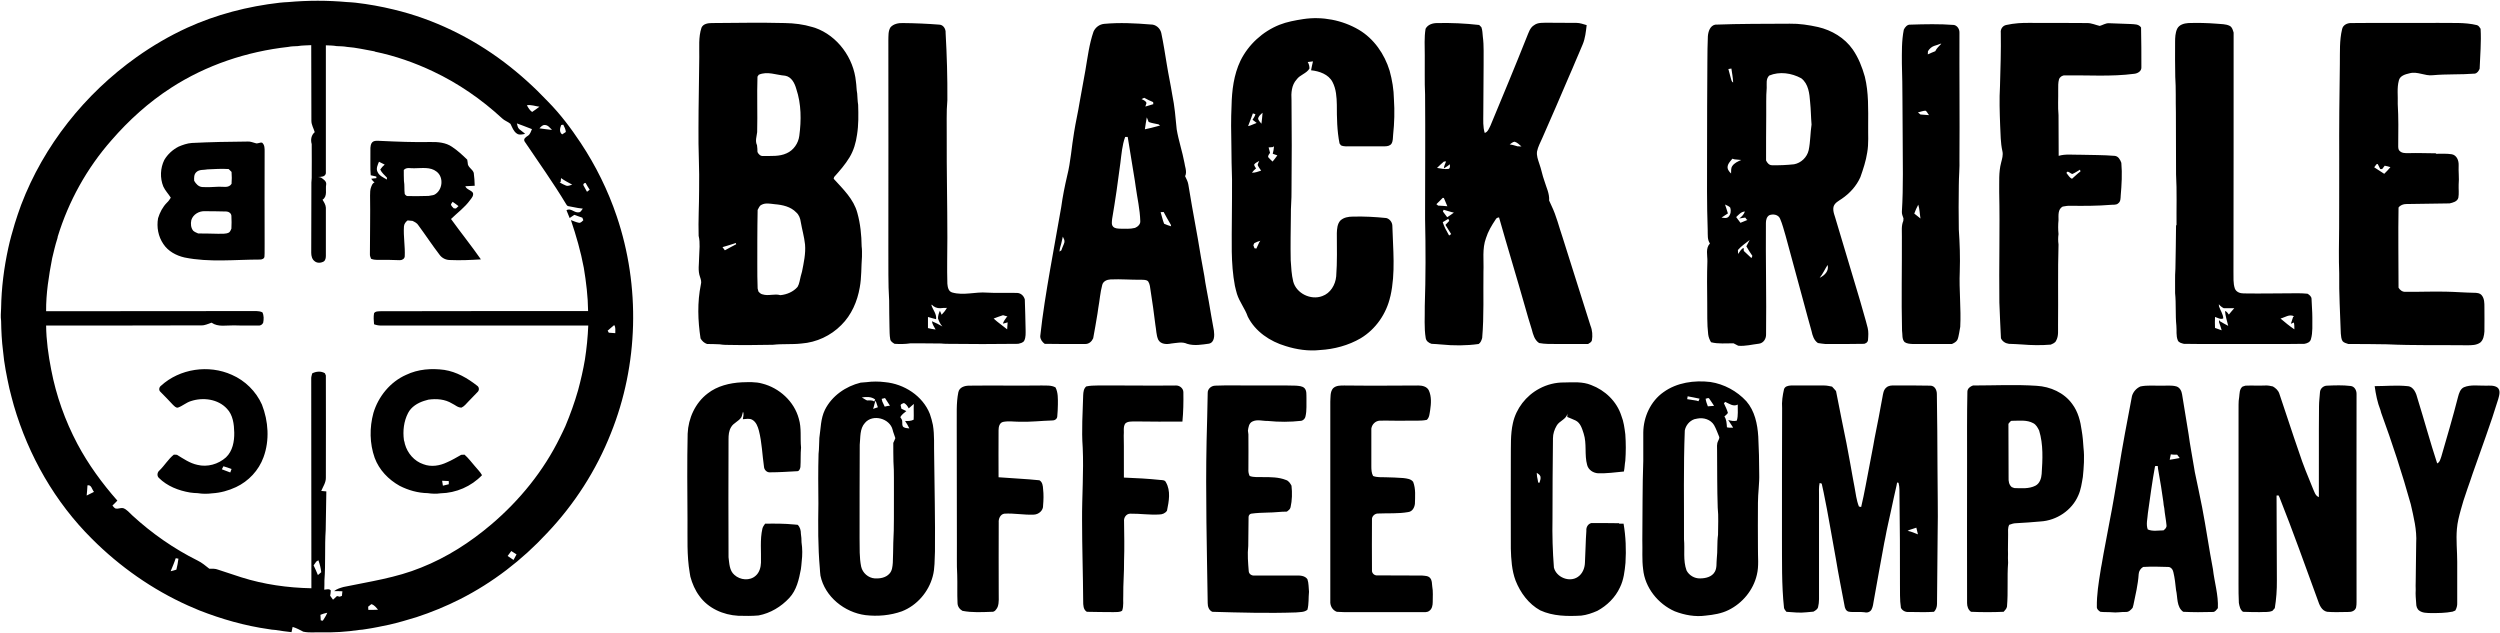
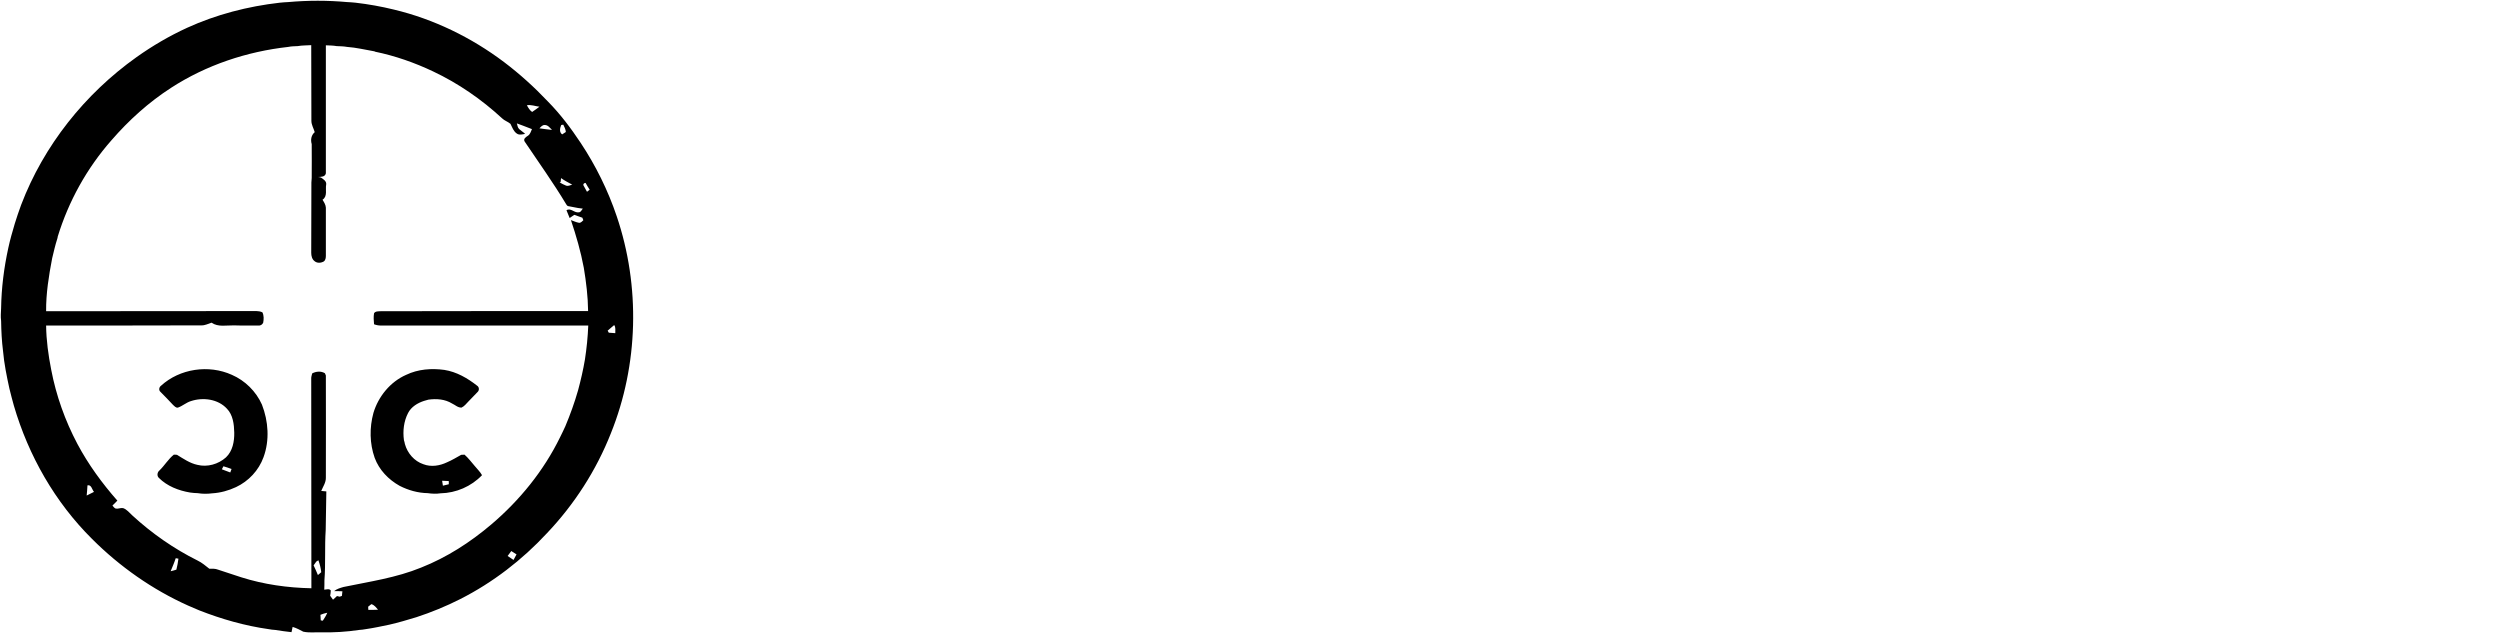
<svg xmlns="http://www.w3.org/2000/svg" version="1.2" viewBox="0 0 1572 398" width="1572" height="398">
  <title>BRCC_Logo-svg</title>
  <style>
		.s0 { fill: #000000 } 
	</style>
  <g id="#000000ff">
-     <path id="Layer" fill-rule="evenodd" class="s0" d="m120.6 89.9c11.7-0.6 23.5-0.8 35.3-0.9 1.6-0.1 3.1 0.6 4.7 1 1.4 0.6 2.7-0.6 4.2-0.3 1.7 1.4 1.6 3.7 1.6 5.7-0.1 19.2 0 38.4 0 57.7-0.1 2.7 0.1 5.4-0.1 8.1 0 1.4-1.5 2-2.7 2-15.9 0-31.9 1.9-47.6-1.3-5.2-1.2-10.3-3.9-13.3-8.5-3.2-4.7-4.3-10.6-3.3-16.2 1.1-3.6 2.9-7.1 5.6-9.8 1-0.9 1.7-2 2.4-3.1-1.5-2.4-3.5-4.4-4.7-7-2.2-5.4-1.9-11.6 0.6-16.7 2.1-3.6 5.3-6.5 9-8.4 2.6-1.1 5.4-2.1 8.3-2.3zm9.9 16.6c-2.3 0.5-5.1-0.1-7 1.7-1.6 1.4-1.5 3.6-1.4 5.5 1.1 1.9 2.7 3.7 5 3.9 3.5 0.2 7.1 0 10.6-0.2 2.7-0.1 6.1 1 7.9-1.8 0.2-2.5 0.2-5 0-7.5q-0.9-0.9-1.8-1.8c-4.4-0.3-8.9 0-13.3 0.2zm-1.6 26.3c-3.7-0.2-7.5 2-8.6 5.6-0.5 2.3-0.3 4.9 1.2 6.7 0.9 0.8 2 1.2 3.1 1.7 4.1 0.1 8.3 0 12.5 0.2 2.3-0.1 4.8 0.3 6.9-0.8 0.8-0.6 1.1-1.6 1.5-2.4 0.1-2.7 0.2-5.4 0-8.1-0.1-1.5-1.5-2.6-3-2.7-4.5-0.2-9.1-0.1-13.6-0.2zm104.7-42.7c1.2-2.1 3.9-1.5 5.8-1.5 10.4 0.5 20.8 0.9 31.2 0.7 4.7-0.1 9.7 0.3 13.6 3 3.5 2.3 6.6 5.2 9.6 8.1q0.2 1 0.3 2c-0.1 2.8 3 3.8 3.8 6.3 0.4 2.7 0.5 5.4 0.6 8.1-2 0.1-4 0.2-5.9 0.3 0.8 2.2 3.6 2.3 4.8 4.2 0.5 1.8-0.8 3.2-1.8 4.5-3.3 4.6-8 8-12 11.9 6.2 8.6 12.8 16.8 18.8 25.4-6.5 0.4-13 0.7-19.5 0.4-2.5 0-5-1.2-6.5-3.3-4.6-6-8.8-12.4-13.3-18.5-0.8-1.4-2.3-2.1-3.7-2.8q-1.5-0.2-3.1-0.3c-1.2 0.9-2.2 2.2-2.3 3.8-0.4 6.3 0.8 12.5 0.5 18.8-0.1 1.6-1.8 2.5-3.2 2.4-3.4 0-6.7-0.3-10.1-0.2-2.6-0.1-5.4 0.4-7.9-0.7-0.4-1-0.8-2-0.7-3.1 0-12.2 0.3-24.4 0.1-36.6 0-1.8 0-3.8 0.7-5.5 0.5-1.1 0.8-2.4 2.1-2.7q-1.2-1.1-2.1-2.4 1.6-0.2 3.3-0.4l-0.1-1q-1.7-0.4-3.5-0.8c-0.4-4.7-0.1-9.5-0.2-14.3 0-1.9-0.2-4 0.7-5.8zm4.7 11.6c-0.8 2-2 4.3-0.9 6.4 1.1 2.5 3.7 3.5 5.9 4.8 0-0.3 0-0.9 0-1.2-1.5-1.6-3.3-3.1-4.2-5.1 0.8-1.2 1.7-2.2 2.8-3.1q-1.8-0.9-3.6-1.8zm15.6 5.2c-0.1 2.3 0.1 4.6 0.1 6.9 0.5 2.7 0.1 5.5 0.5 8.2 0.5 0.8 1.2 1.4 2.1 1.3 4.3 0.1 8.6 0 12.9-0.1 1.2-0.3 2.4-0.3 3.5-0.7 5.3-2.6 6.3-11 1.5-14.6-3.9-3.1-9.2-2.1-13.9-2.1-2.2 0.2-5-0.9-6.7 1.1zm29.7 21.5c0 1.2 1.1 1.8 1.7 2.6 0.4 0 1 0.1 1.4 0.1 0.5-0.5 1.1-1 1.6-1.5-1.2-1-2.4-1.8-3.7-2.7-0.3 0.5-0.7 1-1 1.5z" />
    <path id="Layer" fill-rule="evenodd" class="s0" d="m175.9 1.7c1.8-0.2 3.6-0.3 5.4-0.4 12.3-1.1 24.7-1.1 36.9 0 1.8 0.1 3.6 0.2 5.4 0.4q12.1 1.4 24 4.3c25.1 6 48.7 17.5 69.3 33 9.9 7.5 19.1 15.8 27.6 24.8 7.8 7.9 14.5 16.8 20.6 26 9.5 14.3 17.2 29.9 22.7 46.2 14.9 44 13.7 93.3-3.7 136.5-9.2 23.3-23 44.7-40.2 62.8-15.6 16.8-34 31-54.5 41.4-8.9 4.5-18.1 8.3-27.6 11.4-5.6 1.7-11.3 3.4-17 4.7-4.9 1-9.8 2.1-14.8 2.8-1.4 0.3-2.8 0.4-4.1 0.5-8 1.2-16.1 1.7-24.1 1.5-3.7-0.1-7.4 0.4-11.1-0.4-2.1-1.1-4.3-2.3-6.7-3q-0.3 1.6-0.7 3.3c-3.4-0.4-6.8-0.8-10.3-1.4-1.3-0.1-2.7-0.2-4.1-0.5-14.9-2.1-29.6-6.3-43.6-11.8q-3.5-1.4-7-3c-22.5-10.1-43-24.5-60.4-41.9-23.3-23.1-40-52.4-49.2-83.9-0.9-3.5-2-7.1-2.8-10.7-1.7-7.8-3.3-15.6-4-23.6-0.8-6.2-1.1-12.5-1.2-18.9-0.4-2.7-0.1-5.4 0-8.1 0.2-12.7 1.8-25.3 4.5-37.7 1.1-5.2 2.6-10.3 4.1-15.4 1.2-4 2.6-7.9 4-11.8 14.2-37.3 40.1-69.8 72.6-92.9 10-7.1 20.6-13.3 31.7-18.4 18.4-8.4 38.2-13.5 58.3-15.8zm5.4 27.8c-26.1 2.9-51.6 11.4-73.7 25.7-14.1 9.1-26.6 20.4-37.6 33.1-15.4 17.5-26.9 38.3-33.7 60.5 0 0.4-0.2 1.1-0.3 1.4-1.3 4-2.2 8.1-3.2 12.2-2.1 11-3.9 22.1-3.8 33.3 42.7-0.1 85.4 0 128.1-0.1 2.6 0.1 5.4-0.4 7.9 0.8 1 2 0.9 4.3 0.5 6.5-0.5 1.2-1.8 2-3.1 1.8-5.1-0.1-10.2 0.1-15.3-0.1-4.7-0.1-9.9 1.2-14.1-1.7-2.1 0.7-4.2 1.8-6.4 1.7-32.6 0.1-65.1 0.1-97.6 0.1 0.1 9.3 1.4 18.6 3.2 27.8 3.1 16.2 8.7 32 16.5 46.7 6.8 12.8 15.5 24.7 25.1 35.6q-1.6 1.5-3.1 3.1c0.6 0.7 1.2 1.6 2.1 1.9 1.5 0.3 3-0.6 4.6-0.3 2.4 0.8 4 3 5.8 4.6 12.3 11.3 26.2 21 41.1 28.4 2.7 1.3 5 3.3 7.3 5.1 1.9 0 3.8-0.1 5.5 0.6 4.9 1.6 9.7 3.2 14.6 4.8 14.2 4.5 29.1 6.6 44.1 6.9-0.1-43.8 0-87.6-0.1-131.5-0.1-1.2 0.3-2.4 0.6-3.6 2.4-1.3 5.6-1.6 8-0.1 0.1 0.3 0.4 1 0.6 1.4 0.1 21.4 0 42.8 0 64.2 0.1 3.1-1.8 5.7-2.9 8.4q1.6 0.2 3.2 0.3c-0.1 8.1-0.3 16.2-0.4 24.3-0.7 10.5 0 21.1-0.8 31.7 0 1.9 0 3.8-0.1 5.8 1.4-0.1 3.2-0.8 4.1 0.5-0.1 1.1-0.1 2.2-0.4 3.3 0.5 0.8 1.2 1.7 1.8 2.5q1.2-1.1 2.5-2.3 0.9 0.2 1.7 0.4 0.7-0.3 1.4-0.5 0.1-1.5 0.3-2.9c-1.8-0.1-3.5-0.1-5.2-0.1 1.7-1.4 3.8-2 5.9-2.6 16.4-3.4 33.2-5.8 48.8-12.2 16.2-6.4 30.9-15.9 44.1-27.1 17.9-15.2 33-33.8 43.3-54.9 1.1-2.3 2.3-4.6 3.3-6.9 3.1-7.4 5.8-14.9 8-22.6 1.7-6.3 3.2-12.8 4.3-19.3 1.1-7.1 1.8-14.2 2.1-21.4q-65.3 0-130.5 0c-1.4 0-2.9-0.3-4.2-0.8-0.2-2.3-0.4-4.6 0-6.9 0.8-1.4 2.8-1.2 4.2-1.3 43.5-0.1 87-0.1 130.4-0.1-0.1-9.1-1.2-18.2-2.7-27.2-1.9-10.2-4.8-20.2-8.1-30 1.7 0.6 3.3 1.4 5.1 1.7 1.2 0.1 1.9-0.9 2.7-1.6q-0.3-0.8-0.6-1.6c-1.7-0.6-3.4-1.2-5.1-1.8q-1.5 1-2.9 2c-0.6-1.6-1.3-3.3-2-4.9 2.8-1.7 5 1.9 7.9 1.3 1.2-0.1 1.6-1.5 2.4-2.3-0.8-0.1-2.3-0.3-3-0.4-2.1-0.5-4.2-0.7-6.3-1.2-0.6-0.2-0.9-0.7-1.2-1.2-8.1-13.5-17.3-26.3-26.1-39.4-1-1.7 0.8-2.8 2-3.6 1.5-0.9 1.9-2.7 2.6-4.2q-2.9-1.1-5.7-2.2-1.9-0.8-3.8-1.4c0.4 1.3 0.5 2.7 1.5 3.6 1.2 1.1 2.6 1.9 3.7 3-1.7 0.3-3.7 0.9-5.2-0.2-2.1-1.4-2.9-3.9-4-6.1-1.6-1.4-3.8-2-5.3-3.5-12.9-11.9-27.5-22-43.4-29.5-11.6-5.5-23.9-9.8-36.5-12.4l-0.3-0.2c-5.8-1-11.5-2.4-17.3-2.8-2.1-0.4-4.3-0.4-6.5-0.5-2.2-0.4-4.5-0.4-6.8-0.5q0 40.3 0 80.5c-0.5 2.3-3 2.2-4.9 2.3q1 0.1 1.9 0.4c1.4 1 3.5 2.2 3.2 4.3-0.6 3.2 1 7.5-2.3 9.6 0.9 1.5 2 3.1 2.1 5 0 10.1 0 20.1 0 30.2 0 1.3-0.2 2.8-1.3 3.6-1.7 1-4.1 1.2-5.7-0.1-1.7-1.2-2.2-3.4-2.2-5.3q0.1-22.1 0.1-44.2c0-0.9 0.1-1.9 0.2-2.9 0-7.1 0.1-14.2 0-21.3-0.8-2.7-0.3-5.6 1.9-7.5-0.7-2.4-2.1-4.6-2.1-7.1q-0.1-23.8-0.1-47.6c-2.8 0.2-5.7 0.1-8.5 0.6-2 0.1-4 0.1-5.9 0.5zm150 36.7c0.9 1.6 1.8 3.2 3.3 4.2 1.6-1 3.1-2.2 4.6-3.3-2.6-0.3-5.2-1.4-7.9-0.9zm21.6 12.4c-0.8 1.9-1.4 4.5 0.6 5.9q1.1-0.8 2.3-1.5c-0.1-1.7-0.9-3.1-1.6-4.6q-0.6 0.1-1.3 0.2zm-13.7 2.1c2.7 0.3 5.3 0.8 7.9 1-1.3-1.3-2.6-3.2-4.7-3.1-1.4 0-2.3 1.2-3.2 2.1zm13.6 31.3q-0.2 1.2-0.3 2.5c-0.1 0-0.4 0.1-0.6 0.2 1.3 0.7 2.6 1.5 4 2 1.3 0.5 2.6-0.2 3.9-0.6-2.4-1.3-4.8-2.5-7-4.1zm14 4.4c0.8 1.4 1.6 2.8 2.3 4.2q0.9-0.6 1.7-1.3c-0.9-1.4-1.8-2.8-2.6-4.3-0.8 0.1-1.5 0.5-1.4 1.4zm15.3 91.5c0.2 0.3 0.6 1 0.7 1.3q2.1 0.1 4.1 0.3c-0.1-1.7 0.4-3.6-0.7-5.1-1.4 1.1-2.7 2.4-4.1 3.5zm-327.1 97.3c-0.1 2.2-0.3 4.3-0.5 6.4q2.4-1.1 4.6-2.3c-1.3-1.5-1.6-4.7-4.1-4.1zm264.2 44.4q1.8 1.3 3.7 2.5c0.7-1.2 1.3-2.3 1.9-3.5q-1.7-1-3.3-2.1-1.1 1.5-2.3 3.1zm-208.7 1.4c-0.9 2.8-2.1 5.5-3.2 8.2q1.8-0.4 3.6-1c0.6-2.2 1-4.6 1.3-6.9q-0.8-0.2-1.7-0.3zm88.4 2.1q-0.8 1.2-1.7 2.4c1 2 1.8 4 2.7 6.1 0.7-0.6 1.5-1.2 2.1-1.8-0.3-2.6-0.9-5.1-1.8-7.5q-0.7 0.4-1.3 0.8zm32.6 28.4q0.1 1 0.1 2c2 0 4.1 0 6.1-0.1-1.2-1.4-2.3-3-4.2-3.5q-1 0.8-2 1.6zm-30 5.1q0.1 1.7 0.2 3.5 0.7 0.1 1.3 0.2c1-1.6 2.1-3.2 2.8-5-1.5 0.3-2.9 0.7-4.3 1.3zm-100.3-144c11.8-10.8 30-13.5 44.6-6.9 8.3 3.6 15.2 10.4 18.9 18.7 4.1 10.5 4.9 22.5 1 33.1-3 8.3-9.4 15.1-17.3 18.8-4.7 2.2-9.8 3.6-14.9 3.9-3.1 0.4-6.2 0.4-9.2-0.1-1.6-0.1-3.2-0.1-4.8-0.4-7.2-1.2-14.4-4-19.6-9.2-1.4-1.3-1-3.6 0.4-4.7 3.2-3.1 5.5-7.1 9-9.9 0.5 0 1.5 0 2 0.1 4.1 2.5 8.1 5.3 12.8 6.3 6.3 1.6 13.2-0.4 18-4.7 4.2-4 5.3-10 5.2-15.6-0.1-5.2-0.8-11.1-4.6-15-5.6-6.1-15-7.3-22.6-4.8-3 0.9-5.3 3.1-8.2 4.1-1.3 0.3-2.3-1-3.2-1.8-2.5-2.8-5.2-5.4-7.8-8.1-1.2-1-0.9-2.9 0.3-3.8zm39.3 50.6q-0.5 1-1 1.9 2.7 1.1 5.3 2 0.4-1.1 0.8-2.2c-1.7-0.6-3.3-1.2-5.1-1.7zm114.9-57.5c7.5-3.6 15.9-4.2 24-3.1 7.7 1.2 14.6 5.2 20.7 10 1.2 0.8 1.4 2.7 0.3 3.8-1.9 2.1-3.9 3.9-5.8 6-1.4 1.4-2.6 3.1-4.4 3.9-2.3 0.1-4-1.7-6-2.6-4.4-2.7-9.7-3.1-14.8-2.4-0.9 0.3-1.9 0.5-2.8 0.8-4 1.3-8 3.7-10 7.6-2.7 5.2-3.4 11.3-2.6 17.1q0.4 1.2 0.6 2.4c1.6 5.8 5.9 10.8 11.6 12.7 4.9 1.9 10.3 1 14.9-1.2 3.1-1.3 6-3.1 8.9-4.7q1-0.1 2.1-0.1c2.4 2.1 4.3 4.7 6.4 7.1 1.5 1.9 3.4 3.6 4.6 5.8-6.8 7.1-16.3 11.2-26.1 11.4-2.6 0.4-5.4 0.3-8-0.1-6.2-0.1-12.2-1.8-17.7-4.6-7-3.9-12.9-10-15.7-17.6-3.2-9-3.3-19-0.8-28.2 3.1-10.4 10.6-19.6 20.6-24zm22.6 66.6q0.2 1.6 0.5 3.1 1.8-0.4 3.7-0.9c0-0.5 0-1.5 0-2q-2.1-0.1-4.2-0.2z" />
-     <path id="Layer" fill-rule="evenodd" class="s0" d="m819.5 12c11.9-1.8 24.5 0.6 34.9 6.7 9.5 5.6 16.2 15.3 19.4 25.8 1.6 5.8 2.6 11.8 2.7 17.9 0.5 7.4 0.3 14.9-0.5 22.3-0.2 1.9 0 3.9-1 5.6-0.9 1.4-2.7 1.7-4.2 1.7q-10.6 0-21.2 0c-2.2 0-4.4 0.3-6.4-0.6-0.3-0.3-0.7-0.9-0.9-1.2-1.6-8-1.7-16.2-1.7-24.3-0.1-4.8-0.4-9.9-2.7-14.3-2.5-4.9-8.4-6.9-13.5-7.4 0.3-1.9 0.8-3.8 1.2-5.6q-1.6 0.2-3.3 0.4c0.8 1.3 1.1 2.7 1.1 4.1-1.9 3.2-6 3.9-8.1 6.9-3.2 3.5-3.5 8.5-3.2 13q0.3 28.5 0 57.1c0.1 5.1-0.5 10.2-0.4 15.3-0.1 9.4-0.3 18.8-0.1 28.3 0.3 4.4 0.5 9 1.6 13.4 2 7.4 11 11.8 18.2 9.1 5.2-1.8 8.3-7.1 8.8-12.4 0.7-9.1 0.4-18.2 0.4-27.2 0.1-2.7 0.3-5.8 2.2-7.9 2.1-2 5.1-2.5 7.9-2.5 7-0.2 14.1 0.2 21 0.9 2.1 0.5 3.7 2.6 3.8 4.7 0.4 14.8 2.1 29.8-1.2 44.4l-0.1 0.3c-2.4 10.7-9.1 20.5-18.6 26.2-7.7 4.5-16.7 6.9-25.6 7.4-7.2 0.8-14.7-0.3-21.6-2.5-9.8-2.9-19.1-9.1-23.8-18.5-1.7-5-5.2-9.2-6.8-14.3-0.5-1.7-0.9-3.4-1.3-5.1-2.7-14.2-1.9-28.7-1.9-43.1 0-7.9 0.2-15.9 0.1-23.8-0.3-7-0.3-14-0.4-21-0.2-8.4-0.3-16.9 0.1-25.3 0.2-9.6 1.4-19.5 5.6-28.3 5-10.2 14-18.4 24.5-22.6 4.8-1.9 9.9-2.8 15-3.6zm-31.7 59.3c-0.9 2.7-2 5.3-3 8 0.3-0.1 0.9-0.2 1.2-0.3 1.4-0.5 2.8-1.1 4.2-1.7q-1.3-1-2.6-2c0.7-1.1 1.5-2.2 1.8-3.5q-0.8-0.2-1.6-0.5zm3.3 3.5c0.5 1.2 1.3 2.1 2.1 3 0.3-2.3 0.5-4.5 0.7-6.9-1.2 1.1-2.7 2.2-2.8 3.9zm9.2 17.7q-1.3 0.1-2.6 0.2 0.4 1.7 0.9 3.4c-0.5 0.9-1.5 1.7-1.1 2.8 0.8 1 1.8 1.8 2.7 2.7q1.6-1.9 3-3.9-1.5-0.5-2.9-1c0.4-1.5 0.7-3.1 0.8-4.7-0.2 0.1-0.6 0.4-0.8 0.5zm-11.7 11c0.1 0.9 0.7 1.6 1.2 2.4-1 0.8-1.9 1.7-2.6 2.7 2 0.1 3.9-0.7 5.8-1.3-0.8-1.2-1.7-2.3-2.2-3.6 0.2-0.9 0.6-1.6 1-2.5-1.2 0.7-2.5 1.2-3.2 2.3zm0.1 49.4q-0.3 0.6-0.6 1.3 0.4 0.9 0.7 1.9c0.3 0.1 0.9 0.2 1.2 0.2 0.6-1.3 1.2-2.6 1.8-3.9 0.2-0.2 0.5-0.7 0.7-1-1.3 0.3-2.6 0.9-3.8 1.5zm-347.6-135.5c1.1-2.5 4.2-2.9 6.6-2.9 15.3-0.1 30.6-0.4 45.9 0 5.8 0.1 11.6 0.8 17.2 2.5q0.8 0.3 1.7 0.5c14.2 5 24.3 19 25.7 33.8 0.4 2.5 0.3 5 0.8 7.5 0.2 2.3 0.2 4.7 0.6 7.1 0.2 6.3 0.3 12.6-0.7 18.8-0.7 5-2.1 9.9-4.7 14.2-2.7 4.5-6.2 8.5-9.7 12.4-0.1 0.3-0.2 0.8-0.3 1.1 5.9 6.5 12.6 12.8 14.9 21.5 1.9 6.8 2.6 13.9 2.7 21 0.3 2.1 0.2 4.3 0.2 6.5-0.5 6.4-0.2 13-1.4 19.4-1.5 8.7-5.2 17.3-11.6 23.6-6.6 6.7-15.6 10.9-25 11.6-6 0.7-12 0.1-18 0.8-8.8 0.1-17.7 0.3-26.5 0.1-2.3 0-4.7 0-7-0.4-2.6-0.1-5.3-0.2-7.9-0.2-1.8-0.6-3.2-1.9-4.1-3.5-1.7-11.2-2.1-22.7 0.2-33.9 0.5-1.6 0-3.2-0.5-4.7-1.5-4-0.6-8.2-0.6-12.3 0.1-4.5 0.8-9.1-0.3-13.6-0.3-9.6 0.3-19.2 0.3-28.8 0.3-12.9-0.6-25.9-0.4-38.9 0-14.9 0.4-29.8 0.5-44.7 0.1-6.1-0.6-12.5 1.4-18.5zm36 29.6c-0.2 0.3-0.6 0.9-0.8 1.2-0.4 11.6 0.1 23.3-0.2 34.9-0.3 2.7-1.4 5.5-0.1 8.2 0.2 1.4 0.3 2.9 0.3 4.3 0.7 1.5 2 2.7 3.7 2.5 4.9-0.1 10.1 0.4 14.6-1.7 4.4-1.9 7.4-6.3 8-11 1.3-9.8 1.3-20-1.9-29.5-1-3.6-3-7.6-7-8.3-5.5-0.4-11.2-3-16.6-0.6zm1.7 81.8c-1.3 0.6-1.7 2-2.4 3.2-0.2 6.2-0.1 12.5-0.2 18.7 0.1 10.3-0.2 20.5 0.2 30.7q0.3 1 0.5 1.9c0.7 0.8 1.5 1.6 2.6 1.8 3.7 1.2 7.5-0.6 11.2 0.5 4.1-0.4 8.1-2.1 10.8-5.2 1.2-2 1.4-4.5 2-6.7 0.3-1 0.5-1.9 0.8-2.9 1.1-5.6 2.4-11.3 1.9-17.1-0.5-4.8-1.9-9.5-2.7-14.2-0.3-2.2-1.1-4.4-2.8-5.9-3.5-3.7-8.7-4.8-13.6-5.2-2.8-0.3-5.8-1-8.3 0.4zm-24.5 26.6q0.8 1 1.5 2c2.4-1.3 4.7-2.6 7.1-3.8 0-0.2-0.1-0.6-0.2-0.8-2.7 1-5.6 1.7-8.4 2.6zm510.4-139.6c2.4-1.8 5.6-1.4 8.4-1.5q9.1 0 18.3 0.1c2.1 0 4.2 0.8 6.3 1.4-0.5 4.1-0.9 8.3-2.5 12.1-1.5 3.7-3.1 7.2-4.6 10.8-1.2 3.1-2.6 6-3.9 9.1-5.5 13-11.2 26-16.9 39-1.2 2.8-2.7 5.4-3.3 8.4-0.4 2.7 0.6 5.2 1.4 7.7 1.3 3.5 1.9 7.3 3.2 10.8 1.2 4.1 3.3 8 3 12.4q0.7 1.6 1.5 3.3c3.1 6.4 4.7 13.3 7 20q8.8 27.7 17.5 55.4c1.2 2.9 1.4 6.2 0.9 9.2-0.3 1.2-1.5 1.7-2.4 2.3-6.6-0.1-13.1 0.1-19.6 0-3.8 0-7.5 0.1-11.2-0.6-2.9-1.9-3.8-5.4-4.6-8.5-1.5-4.8-3-9.7-4.3-14.5-5.3-18.7-11-37.3-16.3-56-1 0.1-1.8 0.5-2.2 1.4-2.4 3.6-4.7 7.4-6 11.6-2.5 6.7-1.3 14-1.6 21-0.2 13.9 0.4 27.9-0.8 41.8-0.4 1.4-0.9 2.9-2.2 3.8-7.8 1.1-15.8 1.1-23.7 0.3-2-0.2-3.9-0.3-5.9-0.4-1.7-0.5-3.4-1.7-3.7-3.6-1.1-6.6-0.5-13.4-0.6-20.1 0.6-18.2 0.6-36.5 0.2-54.7q0-2.4 0-4.7c0-24.6 0.2-49.1 0-73.7-0.4-8.2-0.1-16.4-0.2-24.7 0-5.5-0.4-11.1 0.5-16.6 1.4-2.7 4.5-3.6 7.3-3.6 8.8-0.2 17.6 0.2 26.4 1.2q0.7 0.7 1.4 1.4c0.7 1.9 0.7 4 0.9 5.9 0.8 5.9 0.4 11.8 0.5 17.6-0.1 10.4-0.1 20.8-0.2 31.2 0 3.9-0.3 7.9 0.9 11.8 2-0.6 2.7-2.9 3.6-4.6 7.7-18.5 15.4-37 22.8-55.6 1.2-2.8 2-6 4.7-7.6zm-15.4 75c0.5 0.1 1.5 0.3 2.1 0.4 0.9 0.3 1.8 0.5 2.8 0.8q1.2 0.1 2.5 0.1c-1.3-1.1-2.6-2.5-4.3-3-1.2 0.1-2.1 1.1-3.1 1.7zm-41.4 10.8c-1.5 1.2-2.9 2.7-4.3 4 2.4 0.3 4.8 1 7.3 0.6 1.2-0.5 0.7-1.9 0.8-2.9q-1.8 1.4-3.8 2.6c0.1-1.6 0.9-3 1.4-4.4-0.3 0-1 0.1-1.4 0.1zm-0.7 22.8c-1.3 1.4-2.7 2.7-4 4 0.3 0.2 0.8 0.7 1.1 0.9q2.9 0.1 5.8 0.4c-0.7-1.7-1.5-3.5-2.2-5.2-0.2 0-0.5-0.1-0.7-0.1zm0.1 8.6c0.9 1.2 1.8 2.4 2.7 3.6q2.2-1.4 4.2-2.9c-2.2-0.4-4.3-1.3-6.4-1.8-0.2 0.2-0.4 0.8-0.5 1.1zm-0.1 6.7c0.4 1.4 1 2.7 1.6 4q1.2 2.2 2.4 4.4c0.3-0.2 1-0.7 1.3-0.9-1.2-2-2.5-3.9-3.6-5.8q1.2-1.3 2.4-2.5c-0.2-0.3-0.5-1-0.6-1.3q-1.8 1-3.5 2.1zm354.4-124c4.9-1.1 10-1.4 15-1.3 12 0 24 0 35.9 0.1 2.7 0 5.2 1.2 7.8 1.8 1.9-0.5 3.7-1.8 5.8-1.7q6.7 0.2 13.6 0.5c2.3 0.2 5.1-0.1 6.6 2.2 0.1 8.4 0.3 16.7 0.2 25.1 0.1 2.4-2.4 3.8-4.5 4-14.5 1.9-29.1 0.8-43.6 1-1.6-0.1-3.2 1-3.7 2.5-0.6 2.1-0.5 4.4-0.5 6.6 0.1 5.3-0.3 10.6 0.2 15.9 0.1 8.5 0 17.1 0.1 25.6 4.3-1.3 8.9-0.6 13.3-0.7 7.3 0.2 14.6 0.1 21.9 0.7 2.3 0.2 3.5 2.4 4.2 4.4 0.6 6.8 0.2 13.8-0.4 20.6-0.1 1.7 0 3.7-1.5 4.8-1.3 1.3-3.2 0.8-4.7 1-8.4 0.7-16.9 0.7-25.3 0.6-1.7-0.1-3.3 0.2-5 0.5-3.1 1.7-2.6 5.5-2.6 8.5-0.3 2.9-0.3 5.9 0 8.8-0.3 2.1-0.3 4.3 0 6.5-0.5 16.8-0.1 33.7-0.3 50.6-0.1 3.3 0.5 6.9-1.2 9.9-0.6 1.4-2.1 1.9-3.4 2.5-6 0.5-12.1 0.4-18.1-0.1-2.7-0.2-5.5-0.3-8.2-0.4-2.2-0.3-4.1-1.5-5-3.5-0.3-7.5-0.8-15-1-22.5-0.3-23.1 0.4-46.3-0.1-69.5 0.1-6.1-0.4-12.4 1.2-18.4 0.6-2.4 1.4-4.8 0.8-7.3-1.2-5.3-1.1-10.7-1.4-16.1-0.3-8.3-0.6-16.5-0.1-24.8 0.3-11.2 0.7-22.3 0.5-33.5-0.3-2.3 1.2-4.5 3.5-4.9zm41.5 93.7c-1.3-0.2-3.2-2.7-3.7-0.6 1 1.2 1.9 3 3.5 3.6 1.8-1.6 3.4-3.2 5.3-4.6q-0.2-0.6-0.3-1.1c-1.6 0.9-3.1 2-4.8 2.7zm65.9-91.3c1.3-2.6 4.3-3.4 7-3.6q8.9-0.3 17.8 0.4c2.8 0.3 5.8 0.1 8.3 1.4 1.6 0.9 1.9 2.7 2.4 4.2 0.1 50.1-0.1 100.2-0.1 150.2 0.1 3.6-0.3 7.4 0.9 10.8 0.9 2.2 3.3 3 5.5 3 11.4 0.2 22.7-0.1 34.1-0.1 2 0 4 0.1 6.1 0.3 1.1 0.7 2.5 1.7 2.5 3.3 0.1 3.8 0.5 7.7 0.5 11.6-0.1 4.6 0.4 9.3-0.9 13.7-0.5 1.9-2.4 2.6-4.1 2.9-17.2 0.3-34.5 0-51.7 0.1-8.1 0-16.1 0.1-24.1-0.1-1.4-0.4-3.2-0.7-3.8-2.2-1.2-2.9-0.6-6.1-0.9-9.2-0.7-6.8-0.1-13.7-0.8-20.5 0.1-5.1-0.2-10.2 0.2-15.3 0.2-9.1 0.3-18.3 0.4-27.4l0.3 0.1c-0.1-10.7 0.3-21.4-0.3-32.1-0.1-13 0-26-0.1-39-0.2-7.4 0.1-14.9-0.4-22.3q-0.2-10.9-0.1-21.8c0-2.8 0.1-5.8 1.3-8.4zm26.3 174.5c0.8 2.5 2.6 4.9 2.7 7.6-1.7 0.9-3.5-0.4-5.2-0.9-0.1 2.3-0.1 4.6 0 6.9q2.1 0.7 4.2 1.5-0.5-1.5-0.9-2.9-0.4-1.1-0.8-2.3c0-0.3 0.1-1 0.1-1.3 0.1 0.2 0.4 0.6 0.5 0.8 1.7 1 3.4 2 5.2 2.9-0.7-3.1-1.8-6.1-2-9.3 1.2 0.2 1.7 1.4 2.4 2.2 1.1-1.3 2.2-2.7 3.4-4-2.2 0-4.4 0-6.6 0-1.2-0.6-2.3-1.5-3.1-2.5q0 0.6 0.1 1.3zm38.7 7.7c2.8 2.4 5.6 4.7 8.7 6.8 0-1.5 0-2.9-0.3-4.3-0.5 0.2-1.4 0.6-1.9 0.8 0.5-1.5 1-2.9 1.4-4.3 0.1-0.1 0.5-0.3 0.6-0.4-2.9-1.6-5.7 0.7-8.5 1.4zm44.5-185.8c18.4-0.2 36.8 0 55.2-0.1 8 0.2 16-0.5 23.8 1.4 1.1 0.3 1.7 1.4 2.3 2.3 0.5 8.4-0.3 16.7-0.6 25.1-0.5 1.3-1.5 2.9-3.1 3.1-8.8 0.7-17.6 0.2-26.4 1-5 0.6-9.7-2.6-14.6-1.2-2.6 0.6-6 1.5-6.7 4.5-1.3 4.8-0.5 9.8-0.7 14.8 0.5 8.6 0.4 17.2 0.3 25.9 0 1.2-0.1 2.7 0.9 3.6 1.4 1.5 3.6 1.4 5.5 1.4 5.7-0.2 11.4 0.1 17.2 0.1l0.3 0.3c3.3 0 6.6-0.2 9.8 0.3 3.1 0.6 4.4 3.9 4.3 6.8-0.2 4.1 0.4 8.2 0 12.3-0.1 2.8 0.3 5.6-0.2 8.3-0.7 2.4-3.4 3-5.5 3.5-9.1 0.1-18.2 0.3-27.2 0.4-1.9 0-3.8 0.7-4.9 2.2-0.3 16.8 0 33.6 0 50.4 0.9 1.5 2.4 2.7 4.3 2.6 8.5 0.1 16.9-0.3 25.4-0.1 5.9 0.1 11.7 0.6 17.6 0.7 1.8 0 3.9 0.1 5.1 1.7 1.6 2 1.6 4.8 1.6 7.3 0 5.1 0.1 10.2 0 15.3-0.2 2.5-0.6 5.3-2.6 7-2.4 1.7-5.4 1.7-8.2 1.7-16.8-0.2-33.7 0.2-50.6-0.6q-12.1-0.2-24.2-0.2c-1.3-0.5-2.7-0.7-3.6-1.8-0.9-1.4-0.9-3.2-1.1-4.8-0.4-12.6-1.2-25.2-1-37.8-0.2-4.7-0.2-9.4-0.2-14.1 0.3-19.2 0.1-38.4 0.2-57.7-0.1-20 0.1-40 0.4-60.1 0.1-7.2-0.3-14.6 1.4-21.6 0.5-2.7 3.3-4 5.8-3.9zm15.8 88.8q-0.7 1-1.4 1.9 3.2 2 6.3 4.1c1.4-1.3 2.7-2.8 3.9-4.2q-1.8-0.6-3.6-0.9-0.8 1-1.6 2.1-0.7 0-1.2 0-0.8-1.6-1.6-3.2c-0.2 0.1-0.6 0.2-0.8 0.2zm-934.3-86.2c1.9-2.1 5-2.7 7.7-2.6q11.5 0.1 23 1c2.5 0.1 4.1 2.8 3.9 5.2 0.8 14.1 1.2 28.2 1.1 42.3-0.7 7.6-0.3 15.3-0.4 22.9-0.1 21.2 0.4 42.4 0.4 63.6 0 9.6-0.3 19.3 0 28.9 0.2 2.1 0.6 4.8 3 5.5 7.2 2.1 14.6-0.5 21.9 0.1 6.3 0.4 12.7 0 19 0.2 2.4 0.1 4.2 1.9 4.8 4.1 0.2 6.3 0.4 12.6 0.5 18.9 0 2.3 0.2 4.8-0.8 6.9-0.7 1.5-2.5 1.7-3.9 2.1-14.9 0.2-29.9 0.2-44.8 0q-1.8 0-3.5-0.2c-6.5-0.1-13-0.1-19.5-0.1-3.3 0.5-6.6 0.5-9.9 0.3-1.1-0.7-2.4-1.4-2.7-2.8-0.5-2.6-0.4-5.3-0.5-7.9-0.1-5.5-0.2-11-0.2-16.5-0.7-10.8-0.4-21.6-0.5-32.4 0.1-43.7 0-87.5 0-131.3 0.1-2.7-0.2-5.8 1.4-8.2zm25.7 174.9c0.9 2.8 3.4 5.5 2.9 8.7-1.8-0.4-3.4-0.9-5.1-1.4q0 3.5 0 7c1.6 0.4 3.1 0.7 4.8 0.9-0.9-1.7-2.1-3.3-2.3-5.2q3.4 1.4 6.6 3.3c-1.3-1.4-2.2-3.2-2.8-5.1 0-1.6 0.5-3.2 1.2-4.8q0.5 1.3 1.1 2.5c1.3-1.3 2.4-2.7 3.3-4.3-1.4 0-2.8 0-4.1 0.2-2.1 0.1-4.1-0.7-5.4-2.3-0.1 0.1-0.2 0.4-0.2 0.5zm39.1 8.3c2.7 2.5 5.7 4.5 8.5 6.8q0.2-2.2 0.3-4.4c-1 0.3-2 0.6-3 0.8 0.5-1.6 1.5-2.8 2.4-4.1 0.1-0.1 0.4-0.3 0.5-0.4q-1.4-0.4-2.8-0.8c-2 0.6-4 1.4-5.9 2.1zm69.5-185.3c9.7-0.9 19.6-0.4 29.3 0.4 3.1-0.1 5.9 2.3 6.6 5.3 1.4 6.6 2.4 13.3 3.5 19.9 1 6.3 2.4 12.6 3.4 18.9 1.5 7.2 2.1 14.5 2.8 21.8 1.2 7.2 3.6 14.1 4.9 21.2 0.2 1.1 0.4 2.3 0.7 3.4 0.3 1.6 0.5 3.3-0.3 4.9 0.8 1.7 1.7 3.3 2 5.1 0.8 4.6 1.6 9.1 2.3 13.6 1.2 6.9 2.5 13.7 3.7 20.6 1.2 7.8 2.7 15.7 4.1 23.5 0.7 5.4 1.9 10.7 2.8 16 1 6.1 2.1 12.2 3.2 18.3 0.4 2.9 0.5 7.4-3.1 8.2-4.5 0.6-9.2 1.5-13.7 0.1-3.2-1.5-6.6-0.5-10-0.2-2.8 0.6-6.6 0.6-8.2-2.4-1.3-2.9-1.2-6.2-1.8-9.3q-1.3-10.8-3-21.5c-0.3-2-0.4-4.1-1.5-5.8-1-1.2-2.8-1-4.3-1.1-6.5 0.1-12.9-0.5-19.4-0.2-2.2 0.1-4.6 1.1-5.2 3.4-1.3 4.8-1.6 9.7-2.5 14.6-0.2 1.1-0.3 2.3-0.5 3.5-0.9 5.2-1.7 10.4-2.7 15.5-0.9 2-2.6 3.6-4.9 3.6-8.5 0.1-17 0-25.6-0.1-1.5-1.1-2.8-2.8-2.8-4.8 1.5-14 3.8-27.9 6.2-41.8 2.4-13.1 4.6-26.3 7-39.4 0.9-6.6 2.2-13.1 3.7-19.5 2.3-9.1 2.8-18.4 4.4-27.6 1-6.4 2.5-12.6 3.5-19 1.2-6.6 2.4-13.3 3.6-19.9 1.4-8.2 2.4-16.5 5.1-24.3 1.2-2.7 3.7-4.6 6.7-4.9zm23.5 47.3c1.2 0.6 2.7 1.1 3.1 2.5q-0.3 1.1-0.7 2.2 2.5-0.8 5-1.5-0.1-0.7-0.1-1.3c-2-0.8-3.8-1.7-5.6-2.7q-0.8 0.4-1.7 0.8zm2.1 19c2.6-0.5 5.2-1.2 7.8-1.9q0.9-0.2 1.8-0.5c-0.3-0.1-0.8-0.5-1-0.7-2.1-0.5-4.2-0.7-6.2-1.5-0.3-0.7-0.9-2.2-1.2-2.9-0.5 2.5-0.8 5-1.2 7.5zm-12.4 4.8c-1.9 5.2-2.3 10.8-3 16.3-1.5 11.8-3.2 23.6-5.2 35.3-0.1 1.6-0.6 3.6 0.7 4.9 1.1 1.1 2.8 1.1 4.2 1.2 3.2 0 6.4 0.3 9.5-0.5 1.7-0.7 3.5-2.3 3.3-4.3-0.2-7.4-1.9-14.5-2.9-21.8-0.2-1.2-0.3-2.3-0.5-3.5-1.5-9.2-3-18.4-4.5-27.6q-0.8 0-1.6 0zm22.3 47.3c0.8 2.4 1.2 4.9 2.2 7.3 1.4 0.7 2.9 1.1 4.4 1.6-0.1-0.2-0.2-0.7-0.2-1-1.6-2.6-3-5.3-4.5-8q-1 0-1.9 0.1zm-61.5 15.4c-0.4 1.5-0.7 2.9-1 4.4-0.5 1.6-1 3.3-1.1 5q0.6-0.4 1.2-0.8c0.5-1.7 1.4-3.3 1.9-5 0.3-1.3-0.5-2.5-1-3.6zm410.2-133.3c15.6-0.6 31.3-0.5 46.9-0.6 6-0.1 11.9 0.8 17.8 2.1 8.6 2 16.7 6.8 21.8 14.1 3.6 5.2 5.9 11.1 7.6 17.1 2.5 10.1 2.1 20.5 2.1 30.7-0.1 5.7 0.4 11.4-0.6 17-0.8 5.3-2.5 10.4-4.3 15.5-2.5 5.6-6.7 10.2-11.7 13.6-2 1.4-4.5 2.5-5.2 5.1-0.6 3 1 5.9 1.7 8.8 4.8 15.9 9.6 31.9 14.3 47.8 0.3 0.9 0.5 1.8 0.8 2.7 1.5 5.6 3.3 11.1 4.7 16.8 0.6 2.5 0.4 5 0.2 7.6-0.1 1.4-1.6 2.5-3 2.4q-12 0.2-23.9 0.1c-1.6-0.2-3.1-0.3-4.6-0.6-2.5-1.7-3.4-4.7-4-7.5-1.6-6-3.4-11.9-4.9-17.9-3.9-14-7.5-28-11.4-42-1.1-3.6-2-7.4-3.5-10.8-1.1-2.6-4.4-3.1-6.7-2.2-1.7 0.9-2.2 3.1-2.2 4.9-0.2 23.3 0.4 46.7 0.1 70 0.1 2.8-1.6 5.5-4.4 5.9-4.4 0.5-8.7 1.7-13.1 1.3q-1.5-0.7-2.9-1.5c-4.8-0.1-9.6 0.5-14.2-0.7-0.9-1.5-1.6-3.2-1.8-5-0.8-6.6-0.5-13.3-0.6-20-0.1-8.7-0.2-17.3 0.1-25.9 0.1-3.8-1.3-8.1 1.6-11.2-1.7-2.4-1.3-5.4-1.4-8.3-0.6-16.3-0.4-32.6-0.4-48.9q0-28.8 0.2-57.6c0-5.2 0.1-10.3 0.3-15.4 0.2-2.9 1.3-6.7 4.6-7.4zm8.3 27.9q0.8 3 1.6 6c0.3 0.9 0.4 2 1.4 2.5-0.1-3-0.7-5.9-1.1-8.8q-1 0.1-1.9 0.3zm25.7 4.1c-2.2 2.1-1.5 5.2-1.6 7.8-0.5 5.7-0.2 11.4-0.3 17.1-0.1 9.5-0.1 19-0.1 28.5 0.7 1.5 1.9 3 3.7 3 4.6 0.1 9.3-0.1 13.9-0.6 4.4-0.8 8.2-4.4 9.2-8.9 1.1-5.3 1-10.8 1.8-16.1-0.4-4.7-0.4-9.4-0.9-14.1-0.4-5.3-1-11.5-5.6-15-6.1-3.3-13.6-4.4-20.1-1.7zm-23.2 52.3c-1.1 1.4-2.5 2.7-2.9 4.5-0.5 1.9 0.8 3.6 2.1 4.8 0.1-1.5-0.2-3.2 0.7-4.6 1.3-2 3.6-3 5.7-3.9q-2.1-0.2-4.2-0.4-0.7-0.2-1.4-0.4zm-4.6 28.8c0.6 1.9 1.3 3.7 1.8 5.6q-2 1.2-4 2.6c1.4 0.2 3.2 0.7 4.4-0.5 1.4-1.5 1.7-3.8 1.1-5.7-0.8-1-2.1-1.4-3.3-2zm7 7.9q1.3 1.8 2.7 3.6c1.4-0.6 2.9-1.2 4.4-1.8-0.1-0.1-0.4-0.2-0.5-0.3-0.2-0.3-0.7-0.9-0.9-1.2q-1.9 0.3-3.8 0.6c1.6-1.1 2.9-2.5 3.6-4.4-2.4 0.1-3.9 2-5.5 3.5zm1.1 20.7c0 0.6 0.1 1.9 0.1 2.5 1.1-1.3 1.8-3.2 3.5-3.8 0 0.5 0.1 1.4 0.1 1.9 1.6 1.5 3.2 3 4.8 4.5q0.3-0.7 0.6-1.4-2-2.9-3.8-6 1-2 2.1-4c-2.5 2-5.3 3.8-7.4 6.3zm56.4 9.4c-1.7 2.6-3 5.6-5 8.1 3.1-1.5 6-4.3 5-8.1zm47.9-147.9c0.7-1.6 2.2-3.4 4.2-3.2 9.2-0.3 18.3-0.5 27.4 0.2 2.2 0.5 3.5 2.8 3.4 4.9-0.1 26.4 0.2 52.9 0 79.3 0.2 5.6-0.4 11.1-0.4 16.7-0.1 9.2-0.2 18.4 0 27.7 0.6 8.8 0.9 17.6 0.6 26.4-0.5 11.6 0.9 23.2 0.3 34.8-0.3 1.3-0.4 2.7-0.7 4-0.3 1.4-0.5 2.9-1.1 4.2-0.7 1.3-2.1 2-3.4 2.6q-12.4 0-24.9 0c-1.7-0.1-3.5-0.2-4.9-1.2-1.8-1.9-1.2-4.8-1.6-7.2-0.5-19.7 0-39.3-0.1-59 0.1-3.3-0.5-6.8 0.9-10 0-0.4 0.1-1.2 0.1-1.6-0.5-1.4-1.1-2.8-1-4.2 1-15.7 0.5-31.5 0.5-47.2-0.2-15.3 0-30.6-0.5-45.9 0-7.1-0.2-14.2 1.2-21.3zm19 10.2c-1.6 0.6-2.9 1.8-3.8 3.3q-0.1 1-0.1 2c1.6-0.7 3.1-1.4 4.7-2 0.9-1.9 2.4-3.2 3.8-4.7-0.1 0-0.4 0-0.5 0-1.3 0.5-2.7 1-4.1 1.4zm-10.1 41.8q0.8 0.7 1.6 1.3c1.8 0.1 3.6 0.3 5.4 0.4-0.9-0.9-1.2-2.3-2.3-2.8-1.6 0.1-3.1 0.7-4.7 1.1zm0.2 58c-1 1.8-1.8 3.7-2.5 5.6q1.9 1.6 3.9 3.1c-0.5-2.9-0.5-5.9-1.4-8.7zm-665 111.9q1.8-0.2 3.7-0.3c3.8-0.5 7.7-0.5 11.6 0 12 1.1 23.7 8.6 28.2 20 0.8 2.2 1.4 4.6 1.9 6.9 1.1 6.5 0.6 13 0.8 19.5 0.2 20 0.7 40.1 0.5 60.1-0.3 5.2 0 10.5-1.4 15.6-2.6 9.8-9.9 18.3-19.4 22-7.3 2.6-15.2 3.3-22.9 2.4-13.1-1.7-25.5-11.5-28.3-24.8-0.2-1.5-0.3-3.1-0.4-4.7-1.2-13.5-1.1-27-0.9-40.6-0.1-10.4-0.2-20.8 0.1-31.3 0.4-3.3 0.3-6.6 0.5-10 0.9-5.9 0.8-12.2 3.5-17.7 4.4-8.8 13.1-14.8 22.5-17.1zm0.7 9.3c1.1 0.6 2.1 1.4 3.3 1.9 1.5 0.1 3.2-0.4 4.5 0.7q0.3-0.7 0.6-1.3c-2.4-1.9-5.6-1.7-8.4-1.3zm12.5 0.9c0.1 0.4 0.3 1.3 0.4 1.7q0.7 1.6 1.5 3.2c1.1-0.3 2.2-0.5 3.3-0.6q-1.5-2.4-3.1-4.8-1.1 0.2-2.1 0.5zm-5.4 6.3q1.5-0.5 3-1-0.7-2.1-1.4-4.2c-0.8 1.6-0.9 3.5-1.6 5.2zm17.3-2.4q0.2 1.2 0.5 2.3 1.5 0.8 3.1 1.5c-1.4 1.1-2.9 2.2-3.8 3.8 0.4 0.8 1.3 1.6 1.2 2.6 0.2 1.3-0.3 2.9 0.9 3.7 1.1 0.7 2.4 0.6 3.6 0.8q-1.2-2.5-2.7-4.7c1.8 0.1 3.7 0.1 5.4-0.8 0.2-3.3-0.1-6.6 0.1-9.9-1.1 0.9-2.1 1.9-3.2 2.8-0.7-1.4-1.6-2.7-3-3.4-0.8 0.4-1.7 0.5-2.1 1.3zm-22.4 11.2c-3.4 3.7-2.8 9.1-3.3 13.8-0.1 19.6-0.1 39.2-0.1 58.9 0.1 5.9-0.2 11.9 1 17.7 0.9 4 4.5 7.1 8.5 7.4 3.3 0.2 7-0.4 9.3-3 1.7-1.8 1.9-4.4 2.1-6.8 0.1-4.2 0.3-8.4 0.3-12.6 0.6-10.1 0.3-20.3 0.4-30.5-0.1-6.8 0.2-13.7-0.3-20.5-0.1-3.9-0.1-7.9-0.1-11.8 0.4-1 1-2 1.3-3-0.5-1.8-1.3-3.4-1.7-5.2-1.7-7.2-12.5-10.2-17.4-4.4zm502.1-19.3c8.4-6.1 19.4-7.6 29.5-6.4 8.6 1.3 16.7 5.7 22.6 12.1 5.3 6.1 7 14.3 7.5 22.2 0.4 7.8 0.6 15.6 0.6 23.4 0.2 6.1-0.8 12.2-0.8 18.3q-0.1 14.1 0 28.2c-0.1 5.7 0.7 11.5-0.7 17.1-2.2 9.5-9 17.8-17.8 22.1-4.4 2.2-9.4 3-14.4 3.5-6.5 0.9-13.2-0.3-19.4-2.7-10.5-4.6-18.8-14.9-19.9-26.5-0.8-6-0.3-12.1-0.5-18.2 0.2-16.7 0-33.4 0.6-50 0-5.9 0-11.8 0-17.7 0.1-9.8 4.6-19.7 12.7-25.4zm15.2 2.6q-0.2 0.9-0.3 1.8c2 0.2 3.8 0.7 5.8 0.9q0.6 0.2 1.3 0.4c0.2-0.5 0.5-1.1 0.7-1.6-2.5-0.5-5-1.1-7.5-1.5zm11.3 1.5c0.2 1.7 0.8 3.2 1.4 4.8 1.3-0.1 2.6-0.2 3.9-0.3-1-1.5-1.9-3-3-4.5-0.5-0.9-1.6 0-2.3 0zm12.3 2c-0.2 0.2-0.6 0.7-0.8 0.9 0.9 1.9 1.9 3.9 2.5 6-0.4 0.9-1.5 1.5-2.2 2.3 1.4 2 1.4 4.4 1.6 6.8 1.2 0.3 2.5 0.3 3.9 0.2q-1.5-2.4-3.1-4.8c1.8 0.5 3.6 0.9 5.4 0.4 1-3.2 0.5-6.7 0.6-10.1-2.8 1.5-5.4-0.6-7.9-1.7zm-17.5 10.5q-1 0.2-1.9 0.4c-3.1 1.1-5.4 3.9-6 7.1-0.9 22.8-0.4 45.6-0.5 68.4 0.6 6.5-0.7 13.3 1.6 19.6 1.6 3.1 5 5.1 8.5 5 3.4 0 7.5-0.9 9.3-4.2 1.4-2.5 0.9-5.4 1.2-8.1 0.6-5 0.1-10.1 0.8-15.1 0-5.7 0.4-11.5-0.2-17.1-0.4-12-0.3-24-0.4-36 0-1.9-0.3-4 0.6-5.8 0.3-0.9 1.1-1.8 0.7-2.8-1-2.4-1.9-5-3.2-7.3-2.1-3.5-6.6-4.9-10.5-4.1zm-622.3-15.8c6-4.7 13.8-6.6 21.4-7 4.3-0.1 8.7-0.4 12.9 0.8 10.7 2.7 20.1 11.2 23 22.1 1.8 5.9 0.8 12.1 1.4 18.1-0.4 4.1-0.1 8.2-0.4 12.3-0.2 1.1-0.8 2.7-2.1 2.6-5.7 0.3-11.3 0.7-17 0.7-2 0.2-3.7-1.6-3.8-3.5-1.1-7.6-1.3-15.3-3.2-22.7-0.7-2.6-1.7-5.4-4.1-6.8-1.8-1.1-4-0.5-6-0.4 0.2-1.5 0.8-3.2 0.1-4.7-0.4 1.2-0.5 2.3-1 3.4-1.7 2.7-5 3.6-6.5 6.3-1.4 2.3-1.6 5-1.6 7.5-0.1 24.8-0.1 49.5 0 74.3 0.5 3.8 0.5 8.4 3.7 11.1 3.6 3.3 9.7 3.9 13.4 0.5 2.3-2 3.2-5.2 3.3-8.2 0.2-7.1-0.7-14.4 0.9-21.4 0.3-1.2 1-2.1 1.7-3.1 6.1-0.1 12.3-0.1 18.3 0.5q1.1 0.1 2.2 0.2c1.5 1.5 2 3.5 2 5.6 0.3 1.8 0.4 3.6 0.4 5.4 0.6 4 0.6 8.1 0.1 12.1-0.2 1.6-0.2 3.2-0.5 4.8-1.2 6.4-2.7 13.2-7.3 18.1-5.1 5.5-11.9 9.6-19.3 11-4.3 0.4-8.6 0.3-12.8 0.2-9.4-0.5-18.9-4.7-24.4-12.4-2.7-3.6-4.5-7.8-5.7-12.2q-0.2-1.2-0.4-2.4c-1.9-11-1.3-22.3-1.4-33.4-0.1-18-0.3-36.1 0.1-54.1 0.4-9.7 4.8-19.4 12.6-25.3zm522.9-3c4.8-2.6 10.3-4 15.8-3.9 5.6-0.1 11.5-0.6 16.8 1.6 8.8 3.3 16.1 10.3 19 19.3 1.5 3.7 2 7.8 2.5 11.7 0.4 5.6 0.4 11.1 0 16.6-0.4 2.2-0.4 4.6-0.9 6.8-5.4 0.5-10.9 1.3-16.3 1.1-3-0.2-6-2.1-6.8-5.2-1.8-6.4-0.1-13.4-2.2-19.8-1-3.1-2-6.7-5.1-8.2-1.7-0.8-3.5-1.5-5.2-2.2q0.1-1 0.1-2.1c-0.8 3.7-5.1 4.5-6.8 7.6-1.4 2.4-2.3 5.1-2.3 7.9q-0.3 25.3-0.3 50.6c-0.2 10.2 0.1 20.5 0.9 30.7 1.5 6.1 9.7 9.5 15 5.9 2.9-1.9 4.4-5.5 4.5-8.9 0.4-6.7 0.4-13.4 0.9-20.1-0.2-2.2 0.9-4.3 3.1-4.9 5.8-0.1 11.7 0.1 17.5 0.1v0.3q1.4 0 2.8 0c1.4 8.1 1.7 16.4 1.2 24.6-0.5 5.2-1.1 10.7-3.5 15.5-2.9 6.3-8.1 11.4-14.2 14.7-3.2 1.4-6.6 2.6-10.1 3-8.7 0.5-17.8 0.4-25.8-3.3-7.3-4-12.5-11.1-15.5-18.7-2.4-6.4-2.8-13.3-3-20.1 0-19-0.1-38.1 0-57.1 0.1-7.3-0.3-14.7 1.3-21.8 2-9.2 8.3-17.3 16.6-21.7zm-1.6 52.9c0.1 0.6 0.2 1.8 0.2 2.4 0.3 1.2 0.5 2.5 0.7 3.7 0.2 0.1 0.6 0.2 0.8 0.2 0.4-1.3 1-2.7 0.6-4.1-0.4-1.1-1.5-1.6-2.3-2.2zm274.3-54.9c13.4 0 26.7-0.7 40.1 0.2 8.5 0.5 17.2 4.3 22.3 11.4 3.7 4.9 5.2 10.9 6 16.9 0.6 3.5 0.9 7 1.1 10.6 0.7 6.1 0.2 12.3-0.4 18.4-0.7 4-1.2 8-2.9 11.7-4 9.3-13.6 15.7-23.7 16.3-5.1 0.4-10.2 0.9-15.4 1.1-1.5 0-2.9 0.5-4.3 1-1 1.9-0.7 4.1-0.7 6.2-0.1 3.1 0 6.3-0.1 9.4q0.1 2.6 0 5.3 0 1.5 0.1 3c-0.7 9.1 0.1 18.3-0.7 27.5-0.2 1.4-1.3 2.3-2.1 3.3-6.8 0.3-13.7 0.3-20.5 0-1.8-1.2-2.5-3.4-2.5-5.5 0-29.6-0.1-59.3 0-89 0-14.6-0.1-29.3 0.2-44 0.1-2 1.8-3.2 3.5-3.8zm22.3 24.1c0.1 11.3 0 22.5 0.1 33.8-0.1 2.2 0.2 4.5 2 6q0.8 0.3 1.6 0.6c4.4 0.1 9.2 0.6 13.3-1.5 2.7-1.4 3.7-4.6 3.9-7.4 0.6-9.1 1.1-18.5-1.6-27.3-0.9-1.8-1.9-3.7-3.7-4.6-4-2.2-8.7-1.5-13.1-1.5-1.2-0.2-1.8 1.1-2.5 1.9zm-660.3-19.8c0.6-3.2 4-4.2 6.8-4.2 15.1-0.2 30.3 0.1 45.4-0.1 3 0.1 6.2-0.3 8.9 1.2 1.7 3.3 1.5 7.1 1.5 10.7-0.1 2.6-0.1 5.2-0.4 7.7-0.2 1.7-1.9 2.5-3.4 2.4-6.7 0.2-13.4 1-20.2 0.8-3.5 0-7-0.6-10.5 0.1-2.3 0.6-2.8 3.2-2.8 5.3-0.1 9.8 0 19.7 0 29.5 8.6 0.7 17.2 1 25.7 1.9 1.9 1.1 2.2 3.5 2.3 5.5 0.4 3.4 0.3 6.9 0 10.3 0.2 3.2-2.8 5.7-5.8 5.8-6.2 0.3-12.4-1-18.6-0.6-2.5 0.4-3.7 3.2-3.5 5.5 0 14.7-0.1 29.3 0 44-0.1 3.1 0.4 6.3-0.7 9.2-0.7 1.4-1.8 3.2-3.6 3-6.2 0.2-12.4 0.6-18.5-0.6-1.8-1-3.1-2.8-3.1-5-0.3-5.9 0-11.8-0.2-17.7-0.4-6.6-0.1-13.3-0.2-19.9-0.1-24.5 0-49.1-0.1-73.6 0.1-7.1-0.4-14.3 1-21.2zm80.4-3.7c2.3-0.5 4.7-0.6 7.1-0.6 16.5-0.1 33 0.2 49.5 0 2.3 0 4.5 1.9 4.5 4.2 0.1 6.2 0 12.4-0.6 18.5-9.9 0-19.9 0.1-29.9-0.1-2 0.1-4.6-0.2-6.1 1.4-1.4 2.2-0.6 5-0.9 7.5 0.2 8.8 0 17.6 0.1 26.4 7.7 0.3 15.3 0.7 22.9 1.5 1.2 0.1 2.9 0 3.5 1.4 3.2 5.5 1.9 12 0.7 17.9-1 1.6-2.9 2.4-4.8 2.4-6.1 0.4-12.2-0.6-18.3-0.5-2.5 0-4.2 2.5-3.9 4.9 0.1 8.2 0.3 16.5 0 24.7 0.1 7.3-0.6 14.6-0.5 21.9-0.2 3.2 0.4 6.4-0.7 9.5-1.6 1.1-3.6 0.8-5.5 0.9-5.6-0.1-11.1 0-16.7-0.2-2.3-1.4-2.3-4.3-2.3-6.7-0.1-16.9-0.7-33.8-0.7-50.7-0.1-15.3 1.1-30.6 0.4-45.9-0.8-11 0-22 0.3-32.9 0.1-2 0.3-4.1 1.9-5.5zm76.4 4.2c-0.1-2.6 2.1-4.6 4.7-4.7 7.7-0.3 15.4-0.1 23.1-0.1 9.2 0.1 18.5-0.2 27.7 0.1 1.9 0.2 4 0.2 5.4 1.6 1.5 1.7 1.1 4.1 1.2 6.1-0.1 3.9 0.3 7.8-0.6 11.6-0.2 1.3-1.3 2.5-2.6 2.8-7 0.8-14.1 0.8-21 0.1-3.3 0.1-6.8-1.2-9.9 0.4-2.1 1.1-2.4 3.6-2.7 5.7q0.1 1.1 0.3 2.3c0 7.3 0.1 14.6 0 21.9-0.1 1.5 0.1 2.9 0.8 4.3 2.7 1 5.6 0.6 8.4 0.7 4.8 0 9.9 0 14.4 1.8 1.7 0.5 2.7 2.1 3.5 3.6 0.5 4.5 0.4 9.2-0.6 13.6-0.3 1.3-1.4 2-2.3 2.7-4 0-8 0.6-12 0.6-3.5 0.1-7 0.2-10.5 0.7-0.9 0.2-1.6 1.1-1.6 2.1-0.1 6-0.1 12.1-0.2 18.2-0.6 5.3-0.1 10.6 0.3 15.8 0.1 1.9 1.9 3 3.7 2.8 8.6 0.1 17.3-0.1 25.9 0 2.6-0.1 5.7 0 7.3 2.3 0.9 2.6 0.7 5.3 1 7.9-0.4 3.8 0 7.6-1 11.3-2 1.7-4.7 1.4-7.2 1.7-17.5 0.6-35.1 0.1-52.6-0.4-2.2-1-2.9-3.3-2.9-5.5-0.5-34-1.4-67.9-0.7-101.9 0.3-10 0.5-20.1 0.7-30.1zm78.8-3c1.9-1.9 4.8-1.8 7.2-1.8 7.9 0.1 15.7 0.1 23.5 0.1q11.5 0 23-0.1c2.5 0 5.5 0.7 6.6 3.2 1.7 3.8 1.4 8.2 0.8 12.2-0.4 2.2-0.4 4.6-2.1 6.2-3.7 0.8-7.5 0.4-11.2 0.5-6.1 0.2-12.2-0.1-18.3 0-2.8 0.1-5 2.3-5.4 5 0 7.9 0 15.8 0 23.7 0 2.1 0.1 4.3 1.1 6.1 2.5 1 5.3 0.7 7.9 0.8 3.7 0 7.5 0.3 11.2 0.5 2.2 0.3 4.7 0.5 6.1 2.4 1.7 4.4 1.2 9.2 1.1 13.8-0.3 2.4-1.6 4.9-4.3 5.2-6.2 1.1-12.5 0.6-18.8 0.9-2-0.1-4.1 1.7-3.9 3.8q-0.1 15.9 0 31.8c-0.2 1.9 1.5 3.5 3.4 3.3 9.4 0.1 18.8 0 28.1 0.1 1.8 0.2 3.9 0.1 5.1 1.6 1.2 1.4 1.1 3.4 1.3 5.2 0.6 3.2 0.3 6.6 0.3 9.9 0 2-0.4 4.4-2.3 5.6-1.2 0.9-2.9 0.7-4.3 0.7q-18.3 0-36.5 0c-5.8-0.1-11.5 0.2-17.2-0.2-2.8-1-4.3-3.9-4.1-6.7 0-41.8 0-83.6 0-125.4 0.2-2.8-0.2-6.1 1.7-8.4zm283.6 0.5c0.6-1.8 2.6-2.2 4.3-2.3 7-0.1 14.1 0 21.1 0 1.6 0 3.2 0.4 4.8 0.7 0.8 0.9 1.7 1.8 2.5 2.8 1.2 5.7 2.2 11.5 3.4 17.2 1.3 6.9 2.9 13.7 4.1 20.6 0.9 5.2 2 10.3 2.8 15.4 0.5 2.4 0.8 4.7 1.3 7 0.8 4.2 1.2 8.4 2.8 12.4 0.4 0.1 1.1 0.2 1.4 0.3 1-4.4 2-8.8 2.8-13.3q2.4-12.6 4.8-25.2c1-6.1 2.4-12.2 3.5-18.2 0.7-4.2 1.6-8.3 2.3-12.4 0.4-2.1 0.6-4.5 2.4-6 1.4-1.3 3.4-1.4 5.2-1.3 7.5 0 15-0.1 22.5 0.1 2.8 0 4.1 2.8 4.1 5.2 0.3 15.6 0.3 31.1 0.4 46.7 0 13.5 0.4 27.1 0.1 40.6-0.1 14.9-0.3 29.8-0.4 44.7 0 1.9-0.6 3.7-1.9 5-5.3 0.4-10.6 0.1-15.9 0.1-2 0.2-4-0.8-4.9-2.6-0.8-5.1-0.5-10.3-0.6-15.4 0.1-18.3-0.1-36.5-0.3-54.7-0.1-2.9 0.2-5.7-0.6-8.5-0.2 0-0.6-0.2-0.9-0.2q-0.2 1-0.4 2.1c-1.1 5.2-2.4 10.3-3.4 15.5-1.2 5.7-2.6 11.3-3.6 17-0.3 1.1-0.4 2.3-0.7 3.4-2.3 12.2-4.4 24.4-6.6 36.5-0.3 1.8-0.5 3.6-1.3 5.2-0.7 1.6-2.7 2.4-4.4 1.9-3.3-0.5-6.8 0.2-10.1-0.4-1.8-0.5-2.4-2.4-2.6-4-1.8-9.7-3.8-19.4-5.4-29.2-2.6-13.9-4.8-27.9-7.7-41.8-0.4-1.8-0.8-3.6-1.2-5.5-0.3-0.1-1-0.3-1.3-0.4-0.6 2.5-0.4 5.2-0.4 7.7q0 32.7 0 65.4c0 1.7-0.2 3.3-0.6 5-0.4 1.4-1.7 2.1-2.9 2.8q-2.2 0.2-4.3 0.4c-4.2 0.5-8.4 0-12.7-0.3-0.5-0.7-1.3-1.5-1.5-2.4-1.6-14.7-1.2-29.6-1.3-44.4 0-27 0-54.1 0.1-81.2-0.3-4.1 0.3-8.1 1.2-12zm78.9 88.5q-0.6 0.3-1.2 0.6c2.3 0.4 4.4 1.4 6.5 2.2-0.3-1.4-0.7-2.8-1-4.2q-2.2 0.7-4.3 1.4zm145.2-90.2c4.3-0.9 8.7-0.4 13.1-0.5 3.2 0.1 6.5-0.4 9.6 0.5 2.1 0.7 3.2 2.9 3.5 5q2.1 12.5 4.1 25.1c0.9 6.9 2.3 13.8 3.4 20.7 0.2 1 0.3 2 0.5 3 1.5 7.4 3.2 14.8 4.6 22.2 2.5 12.9 4.3 25.9 6.8 38.9 0.9 8.1 3.5 16.2 3.1 24.5-0.9 1-1.7 2.5-3.2 2.4-6.2 0.2-12.4 0.2-18.6-0.1-4.3-3.1-3.4-9.1-4.5-13.7-0.4-3.8-0.8-7.6-1.7-11.3-0.3-1.6-1.6-3.3-3.4-3.2-5.2-0.2-10.4-0.3-15.6 0-1.6 1-2.7 2.6-2.8 4.5-0.4 6.6-2 13-3.3 19.4q-0.3 0.9-0.5 1.8c-1.1 1.3-2.4 2.7-4.2 2.6-3-0.1-6 0.6-8.9 0.2-2.4-0.2-4.8 0-7.2-0.3-1.1-0.7-2.3-1.7-2.2-3.1-0.1-7.6 1.1-15.1 2.3-22.5 0.2-1.3 0.4-2.7 0.7-4 1.5-9.1 3.4-18.1 5-27.1 2.1-10.5 3.8-21.2 5.6-31.8 2.5-15.8 5.5-31.5 8.5-47.2 0.8-2.7 2.8-4.9 5.3-6zm18.4 46.1c2.1-0.3 4.2-0.7 6.3-1.1q-0.8-1-1.6-2.1c-1.3 0.1-2.7 0-4-0.2q-0.4 1.7-0.7 3.4zm-13.7 33.5c-0.2 3.4-1.3 7-0.1 10.3 3.1 1.4 6.6 0.6 9.9 0.6 1-0.8 2.1-1.7 1.9-3.2-0.3-3.5-1.1-7.1-1.4-10.7-0.3-1.3-0.5-2.7-0.6-4.1q-1.3-9.5-3-18.8c-0.3-1.3-0.4-2.5-0.5-3.7-0.4 0-1.3 0-1.7 0.1-1.8 9.7-3.1 19.6-4.5 29.5zm59.5-79.5q0.9-0.3 1.8-0.6c4.2-0.2 8.3 0.1 12.4-0.1 1.7-0.1 3.3 0.2 4.9 0.6 1.7 1 3.3 2.4 4 4.4 4.2 12.3 8.1 24.6 12.4 36.9 2.5 7.8 5.7 15.4 8.8 23 0.9 1.9 1.4 4.4 3.7 5.3 0.1-19-0.1-38.1 0.1-57.1 0-3 0.4-5.9 0.6-8.8 0.1-2.4 2.2-4.2 4.5-4.2 4.9-0.2 9.9-0.4 14.7 0.2 2.6 0.2 3.9 2.9 3.8 5.2 0 42.4-0.1 84.7 0 127.1-0.1 2.4 0.2 4.7-0.3 7-0.6 2.1-2.9 2.9-4.8 2.8-4.5 0-9 0.3-13.4-0.1-3.5-0.7-4.9-4.4-5.9-7.4-7.9-21.6-15.6-43.3-24.1-64.7-0.1-0.3-0.4-0.8-0.6-1.1-0.3 0-0.9 0.1-1.2 0.1q0.1 26.7 0.2 53.4 0.1 8.8-1.3 17.4-0.8 0.9-1.5 1.7c-2.6 1.1-5.4 0.6-8.1 0.8q-5.2 0-10.4-0.2c-1.8-1.3-2.2-3.5-2.6-5.6-0.4-8-0.1-16-0.2-24.1 0-32 0-64 0-96 0.1-3.1-0.2-6.2 0.4-9.3 0.3-2.3 0.1-5 2.1-6.6zm83.1-0.3c6.9 0 13.8-0.7 20.6 0 4 0.2 5.6 4.7 6.4 8 4.2 13.5 7.9 27.2 12.3 40.6 1.7-0.8 2-2.7 2.6-4.3 3.6-12.5 7.3-24.9 10.5-37.5 0.6-2.3 1.4-5 3.7-6.1 4.4-1.8 9.3-0.9 13.9-1 2.4 0 5-0.3 7.1 1.1 2.3 1.8 1.2 5 0.6 7.3-4.8 15.8-10.7 31.3-16.1 46.9-1 3.2-2.2 6.4-3.3 9.6q-0.3 0.9-0.6 1.8c-1.3 3.7-2.5 7.4-3.5 11.2-1.1 4-2.2 8.1-2.5 12.2-0.6 6.9 0.2 13.8 0.2 20.7q0 12.9 0 25.8c0.1 1.7-0.4 3.4-1.2 4.8q-0.9 0.3-1.7 0.7c-4.5 0.9-9.2 0.9-13.7 0.9-2.5-0.1-5.1 0-7.2-1.5-1.5-1-2-2.9-2-4.6-0.2-2.8-0.5-5.6-0.3-8.5q-0.1-2.6 0-5.3c0.2-8 0.1-16.1 0.3-24.1 0.5-8.3-1.6-16.4-3.4-24.4-5.4-19.4-11.7-38.6-18.6-57.5q-0.3-0.9-0.5-1.8c-1.9-4.8-2.9-9.9-3.6-15z" />
  </g>
</svg>